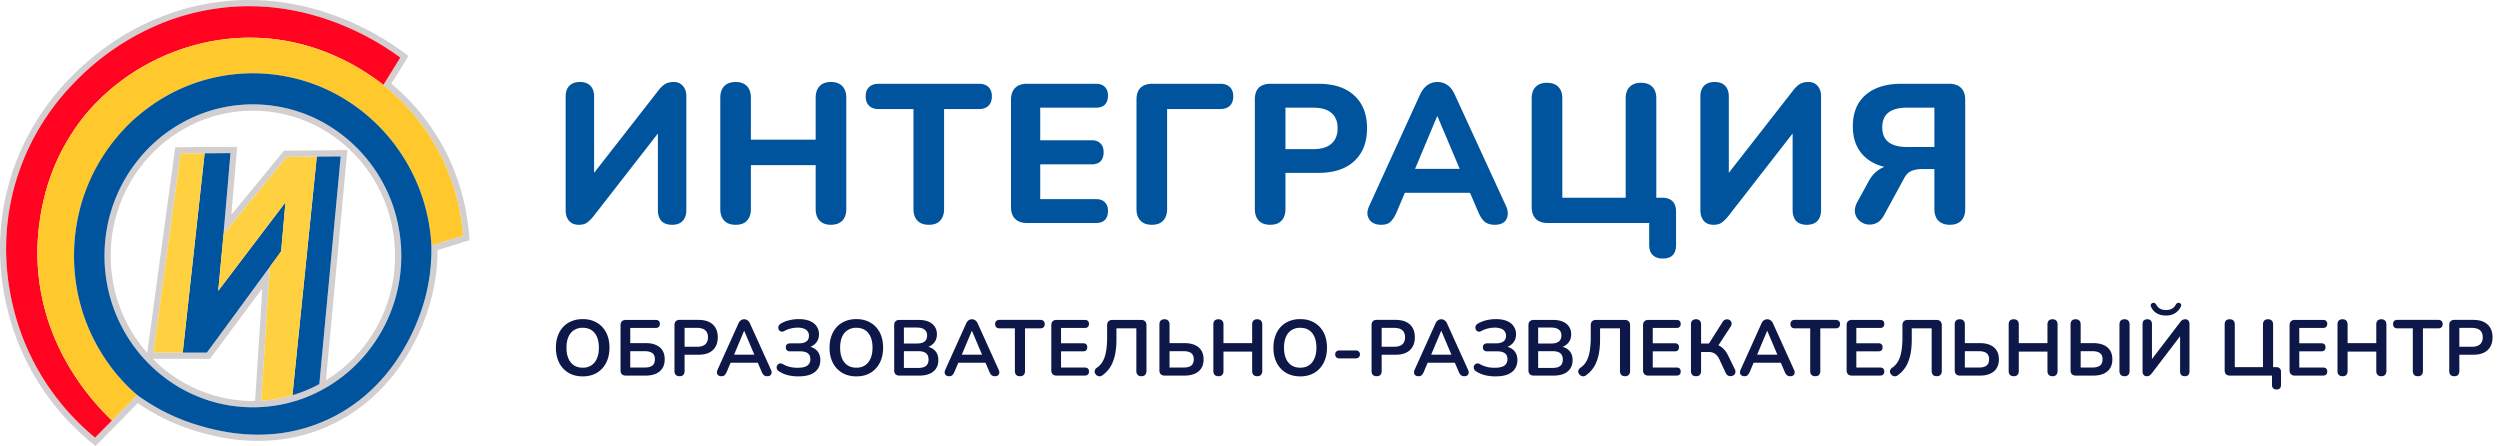
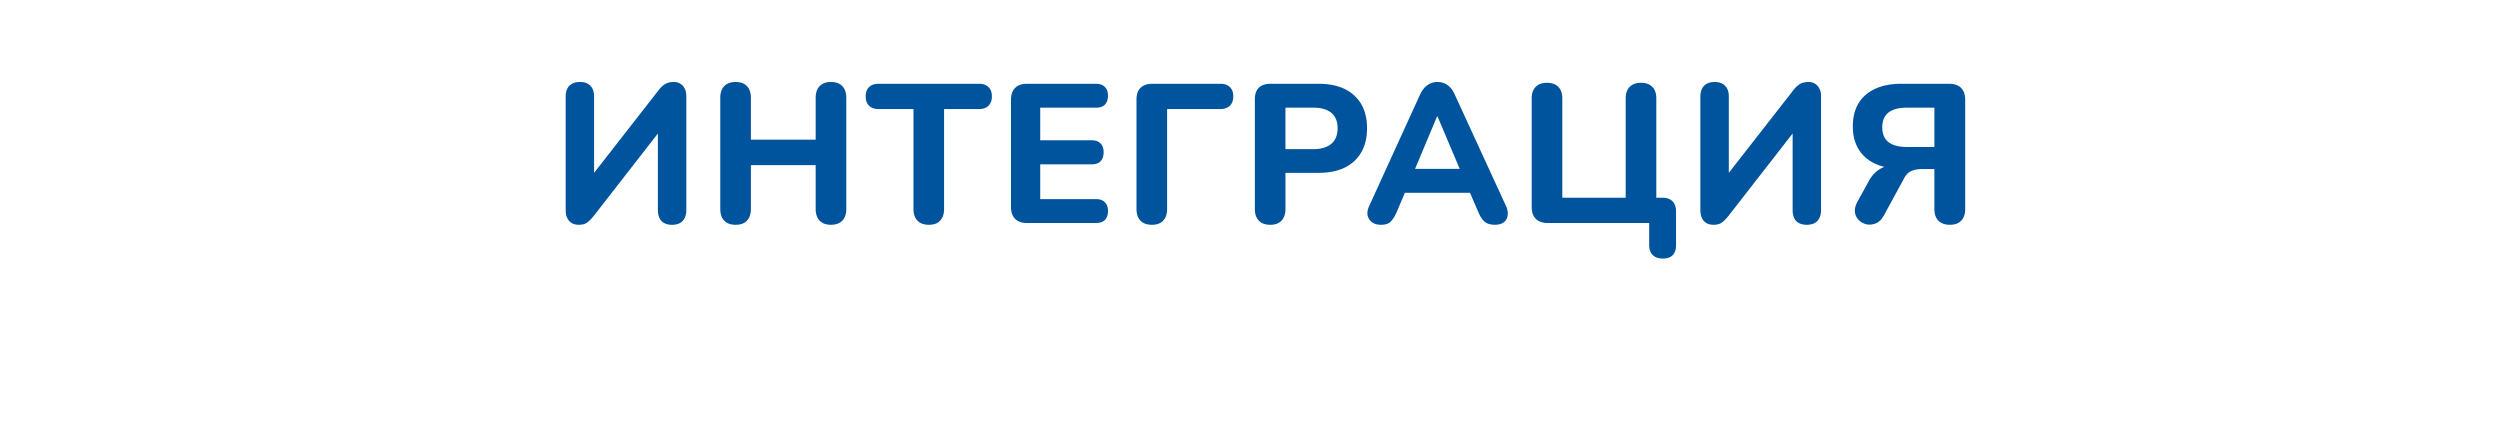
<svg xmlns="http://www.w3.org/2000/svg" width="213" height="38" viewBox="0 0 213 38" fill="none">
  <g clip-path="url(#clip0_803_193)">
    <path d="M13.694 1.444c2.444-.97 5.07-1.47 7.693-1.443C24.911.025 28.4 1 31.517 2.657a22.686 22.686 0 013.282 2.11c-.467.799-.972 1.575-1.448 2.367a18.518 18.518 0 014.94 6.441A18.953 18.953 0 0140 20.466c-.908.283-1.817.564-2.725.848 0 1.424-.187 2.847-.55 4.22a18.316 18.316 0 01-2.31 5.172 15.88 15.88 0 01-2.688 3.156 14.475 14.475 0 01-4.68 2.82c-2.482.917-5.195 1.091-7.79.654a20.613 20.613 0 01-3.772-1.02 17.847 17.847 0 01-3.747-1.969c-.557.56-1.107 1.129-1.662 1.693-.653.644-1.285 1.31-1.933 1.96a21.233 21.233 0 01-5.723-6.894A21.677 21.677 0 010 21.312a20.674 20.674 0 011.712-8.358 21.133 21.133 0 014.356-6.407c2.163-2.21 4.77-3.973 7.626-5.103zm-.437.757A21.587 21.587 0 006.48 6.885a20.572 20.572 0 00-2.395 2.879A20.087 20.087 0 00.724 18.34c-.542 3.748.015 7.637 1.49 11.106a20.7 20.7 0 005.887 7.841c.473-.492.962-.967 1.437-1.456l1.45-1.48c.235-.23.47-.46.69-.704a17.11 17.11 0 005.633 2.705c2.37.68 4.889.897 7.318.442a13.878 13.878 0 005.921-2.64 15.05 15.05 0 003.392-3.69 17.671 17.671 0 002.347-5.33c.341-1.378.493-2.802.464-4.222.904-.267 1.802-.556 2.703-.835a18.55 18.55 0 00-1.506-5.983 17.885 17.885 0 00-5.175-6.74c-.047-.034-.084-.079-.122-.12a1.2 1.2 0 00.15-.217c.432-.705.87-1.405 1.3-2.111a22.263 22.263 0 00-2.709-1.713C28.331 1.544 24.9.563 21.428.532a19.892 19.892 0 00-8.171 1.67z" fill="#D3CFD0" />
    <path d="M21.08 8.9a12.47 12.47 0 014.701.735c2.929 1.054 5.434 3.259 6.901 6.05 1.368 2.57 1.823 5.621 1.292 8.492a12.983 12.983 0 01-2.864 6.057 12.724 12.724 0 01-4.76 3.502 12.458 12.458 0 01-7.752.612 12.443 12.443 0 01-4.321-1.995 12.946 12.946 0 01-5.036-7.585 13.205 13.205 0 01-.043-5.752 12.951 12.951 0 012.592-5.424 12.693 12.693 0 015.087-3.79 12.429 12.429 0 014.202-.903zm-5.061 1.894a12.292 12.292 0 00-5.073 5.015 12.499 12.499 0 00-1.502 5.458c-.072 1.68.194 3.374.785 4.944a12.245 12.245 0 002.314 3.847c.798-5.838 1.593-11.677 2.385-17.516 1.27-.006 2.54-.02 3.81-.016.49-.018.98-.01 1.47-.008-.162 1.922-.337 3.843-.492 5.766 1.488-1.8 2.964-3.61 4.45-5.413.047-.054.131-.031.196-.041 1.1-.001 2.2-.011 3.3-.024.65.013 1.296-.041 1.945-.016-.057.4-.082.803-.123 1.205-.57 6.133-1.144 12.265-1.711 18.398 2.57-1.557 4.528-4.13 5.378-7.054.902-3.053.588-6.46-.877-9.28-1.245-2.436-3.313-4.423-5.771-5.543a11.76 11.76 0 00-5.116-1.077 11.77 11.77 0 00-5.368 1.355zm1.42 2.262l-.017.117.008-.12a79.99 79.99 0 01-2.043.013c-.779 5.657-1.539 11.316-2.314 16.973.832 0 1.663.003 2.496 0 .685.002 1.37.001 2.056.001 1.8-2.436 3.581-4.888 5.38-7.326-.037.125-.022.258-.03.386-.247 3.678-.48 7.36-.72 11.039.9-.057 1.794-.21 2.661-.467.77-.23 1.52-.535 2.232-.916.08-.024.063-.118.073-.183.6-6.415 1.208-12.83 1.807-19.246-.678.009-1.356.004-2.034.02-.008.065-.016.13-.022.195l.012-.195c-.848 0-1.696.011-2.544.021-1.798 2.19-3.597 4.376-5.39 6.569.015-.333.052-.663.08-.995.171-1.965.343-3.93.508-5.896-.734.002-1.466.016-2.2.01zm3.554 13.342c-1.037 1.393-2.07 2.79-3.11 4.181-.475.012-.95-.015-1.425-.009-1.14.003-2.282-.005-3.422.004.264.302.573.56.876.82 2.18 1.82 5 2.818 7.817 2.762.089-1.246.163-2.494.246-3.74.12-1.94.261-3.88.369-5.82-.466.589-.898 1.204-1.351 1.802zm-12.177 3.95z" fill="#D3CFD0" />
    <path d="M13.257 2.2a19.892 19.892 0 018.17-1.669c3.472.032 6.904 1.013 9.967 2.662.94.506 1.849 1.074 2.709 1.713-.431.705-.868 1.406-1.301 2.11-.045.076-.09.153-.15.217-.309-.272-.656-.497-.991-.734-2.59-1.771-5.602-2.923-8.713-3.21a17.764 17.764 0 00-3.884.063c-4.264.54-8.34 2.616-11.272 5.828-1.01 1.103-1.852 2.357-2.545 3.688-1.296 2.49-1.947 5.302-2.054 8.11a18.721 18.721 0 001.867 8.717c1.107 2.303 2.648 4.38 4.478 6.135-.475.49-.964.965-1.437 1.456a20.698 20.698 0 01-5.887-7.84C.74 25.976.182 22.087.724 18.339a20.086 20.086 0 013.361-8.576A20.572 20.572 0 016.48 6.885a21.586 21.586 0 016.777-4.684z" fill="#FF0321" />
    <path d="M19.064 3.352a17.764 17.764 0 013.884-.062c3.111.286 6.123 1.438 8.713 3.21.335.236.682.461.991.733.039.042.076.087.123.121a17.884 17.884 0 015.175 6.74 18.547 18.547 0 011.505 5.982c-.9.28-1.798.57-2.703.836a15.56 15.56 0 00-2.564-7.803c-1.656-2.514-4.044-4.517-6.786-5.677a15.035 15.035 0 00-10.948-.3 15.288 15.288 0 00-4.942 2.95c-.126.085-4.503 6.997-4.512 7.04a16.1 16.1 0 00-.648 5.892 15.621 15.621 0 002.463 7.334l.007.01a15.036 15.036 0 002.856 3.29c-.221.242-.455.474-.69.702l-1.45 1.48C7.708 34.075 6.167 32 5.06 29.696a18.721 18.721 0 01-1.867-8.718c.107-2.808.758-5.62 2.054-8.11.693-1.33 1.535-2.585 2.545-3.688 2.933-3.21 7.008-5.288 11.272-5.828z" fill="#FFC82C" />
    <path d="M16.455 7.132a15.035 15.035 0 0110.948.3c2.742 1.16 5.13 3.164 6.786 5.677a15.561 15.561 0 012.564 7.804 16.161 16.161 0 01-.464 4.22 17.672 17.672 0 01-2.347 5.332 15.055 15.055 0 01-3.391 3.689 13.877 13.877 0 01-5.922 2.64c-2.43.455-4.948.238-7.318-.442a17.11 17.11 0 01-5.633-2.704 15.037 15.037 0 01-2.856-3.289l-.007-.01a15.621 15.621 0 01-2.462-7.335A16.109 16.109 0 017 17.122c.323-.996.718-1.969 1.223-2.883a15.776 15.776 0 013.29-4.157c1.45-1.283 3.13-2.3 4.942-2.95zM21.079 8.9a12.429 12.429 0 00-4.202.904 12.693 12.693 0 00-5.087 3.79 12.951 12.951 0 00-2.592 5.423 13.205 13.205 0 00.043 5.752 12.946 12.946 0 005.036 7.585 12.443 12.443 0 004.32 1.995c2.563.626 5.317.416 7.754-.612a12.723 12.723 0 004.759-3.502 12.983 12.983 0 002.864-6.057c.53-2.87.076-5.923-1.292-8.492-1.467-2.791-3.972-4.996-6.901-6.05a12.478 12.478 0 00-4.702-.736z" fill="#00549D" />
    <path d="M17.438 13.057c.733.006 1.466-.008 2.199-.01-.165 1.965-.337 3.93-.508 5.896-.028.331-.065.662-.08.994-.146 1.615-.305 3.228-.455 4.842 1.913-2.512 3.813-5.035 5.728-7.545-.104 1.203-.213 2.405-.319 3.608-.023.193-.022.39-.058.58-.304.438-.627.863-.942 1.293-1.798 2.438-3.578 4.89-5.379 7.326-.685 0-1.371 0-2.056-.002.62-5.621 1.235-11.244 1.854-16.866l.016-.116zm9.556.291c.678-.016 1.356-.012 2.033-.02-.598 6.415-1.206 12.83-1.806 19.246-.01.065.007.159-.073.183a11.97 11.97 0 01-2.232.916l2.055-20.13c.007-.065.014-.13.023-.195z" fill="#00549D" />
    <path d="M13.072 30.04c.776-5.657 1.536-11.316 2.314-16.973.681.003 1.363 0 2.044-.014l-.008.12c-.619 5.622-1.233 11.245-1.854 16.867-.832.002-1.664 0-2.495 0zm5.977-10.102c1.793-2.193 3.593-4.38 5.39-6.57.848-.01 1.696-.02 2.544-.02l-.012.195-2.055 20.13c-.867.256-1.761.41-2.662.466.24-3.68.473-7.36.72-11.038.009-.129-.006-.261.03-.386.315-.43.637-.855.941-1.292.037-.191.035-.388.059-.58.106-1.203.214-2.406.318-3.61-1.914 2.512-3.815 5.034-5.727 7.546.15-1.614.308-3.227.454-4.841z" fill="#FFD040" />
  </g>
  <path d="M49.305 19.151a1.3 1.3 0 01-.471-.084.975.975 0 01-.353-.252 1.387 1.387 0 01-.22-.404 2.228 2.228 0 01-.066-.572V8.231c0-.392.1-.695.303-.908.213-.225.516-.337.908-.337.404 0 .707.112.909.337.202.213.303.516.303.908v7.034h-.421l5.872-7.522c.202-.269.398-.46.59-.572.19-.123.442-.185.756-.185.213 0 .398.05.556.152.157.1.28.24.37.42.09.18.134.387.134.623v9.709c0 .403-.106.717-.32.942-.201.213-.499.32-.891.32-.393 0-.696-.107-.909-.32-.202-.225-.303-.539-.303-.942v-7.034h.404l-5.855 7.521c-.213.27-.41.466-.59.59-.167.123-.403.184-.706.184zm13.376 0c-.427 0-.752-.117-.976-.353-.225-.235-.337-.566-.337-.993V8.332c0-.426.112-.757.337-.992.224-.236.55-.354.976-.354.415 0 .734.118.959.354.224.235.336.566.336.992V11.9h5.519V8.332c0-.426.112-.757.337-.992.224-.236.544-.354.959-.354.426 0 .751.118.975.354.225.235.337.566.337.992v9.473c0 .427-.112.758-.337.993-.224.236-.55.353-.975.353-.415 0-.735-.117-.96-.353-.224-.235-.336-.566-.336-.993V14.07h-5.519v3.735c0 .427-.112.758-.336.993-.214.236-.533.353-.96.353zm16.46 0c-.426 0-.752-.117-.976-.353-.224-.235-.337-.566-.337-.993V9.291H74.85c-.347 0-.617-.095-.807-.286-.191-.19-.286-.454-.286-.79 0-.348.095-.612.286-.791.19-.19.46-.286.807-.286h8.565c.347 0 .617.095.807.286.191.18.286.443.286.79 0 .337-.095.6-.286.791-.19.191-.46.286-.807.286h-2.979v8.514c0 .427-.112.758-.336.993-.213.236-.533.353-.96.353zM87.5 19c-.438 0-.774-.118-1.01-.353-.236-.236-.353-.572-.353-1.01V8.501c0-.438.117-.774.353-1.01.236-.235.572-.353 1.01-.353h5.872c.336 0 .589.09.757.269.18.168.27.415.27.74 0 .337-.09.595-.27.774-.168.169-.42.253-.757.253h-4.745v2.776h4.358c.348 0 .606.09.774.27.18.167.269.42.269.756 0 .337-.09.595-.27.774-.167.169-.425.253-.773.253h-4.358v2.961h4.745c.336 0 .589.09.757.27.18.167.27.414.27.74 0 .336-.09.594-.27.774-.168.168-.42.252-.757.252H87.5zm10.641.151c-.426 0-.751-.117-.975-.353-.225-.235-.337-.566-.337-.993V8.484c0-.438.112-.769.337-.993.235-.235.572-.353 1.01-.353h5.787c.359 0 .634.095.825.286.19.18.286.443.286.79 0 .337-.096.6-.286.791-.191.191-.466.286-.825.286h-4.526v8.514c0 .427-.112.758-.337.993-.213.236-.532.353-.959.353zm10.085 0c-.426 0-.752-.117-.976-.353-.224-.235-.337-.566-.337-.993V8.467c0-.437.113-.768.337-.993.235-.224.566-.336.993-.336h4.088c1.324 0 2.345.336 3.063 1.01.718.661 1.077 1.587 1.077 2.776 0 1.189-.359 2.12-1.077 2.793s-1.739 1.01-3.063 1.01h-2.81v3.078c0 .427-.112.758-.336.993-.213.236-.533.353-.959.353zm1.295-6.444h2.373c.673 0 1.183-.151 1.531-.454.359-.303.538-.746.538-1.33 0-.583-.179-1.02-.538-1.312-.348-.292-.858-.437-1.531-.437h-2.373v3.533zm8.142 6.444c-.314 0-.572-.073-.774-.218a.99.99 0 01-.37-.59c-.045-.246.005-.52.151-.824l4.308-9.439c.179-.381.392-.656.639-.824.247-.18.533-.27.858-.27.325 0 .611.09.858.27.247.168.455.443.623.824l4.341 9.44c.146.302.196.583.151.84a.857.857 0 01-.336.59c-.191.134-.438.201-.741.201-.381 0-.678-.09-.891-.269-.202-.18-.382-.46-.539-.841l-1.009-2.339 1.043.724h-7.016l1.043-.724-.993 2.339c-.168.392-.348.679-.538.858-.18.168-.449.252-.808.252zm4.778-9.237l-2.153 5.132-.455-.656h5.267l-.454.656-2.171-5.132h-.034zm19.231 12.115c-.37 0-.656-.101-.858-.303-.202-.19-.303-.477-.303-.858V19h-8.648c-.438 0-.774-.118-1.01-.353-.235-.236-.353-.572-.353-1.01V8.383c0-.426.112-.752.336-.976.225-.236.55-.353.976-.353.415 0 .735.117.959.353.225.224.337.55.337.976v8.463h5.401V8.383c0-.426.112-.752.337-.976.224-.236.549-.353.975-.353.415 0 .735.117.96.353.224.224.336.55.336.976v9.641l-1.178-1.178h1.683c.381 0 .673.101.875.303.202.202.303.5.303.892v2.827c0 .774-.376 1.16-1.128 1.16zm4.311-2.878c-.168 0-.325-.028-.471-.084a.98.98 0 01-.353-.252 1.38 1.38 0 01-.219-.404 2.22 2.22 0 01-.067-.572V8.231c0-.392.101-.695.303-.908.213-.225.516-.337.908-.337.404 0 .707.112.909.337.202.213.303.516.303.908v7.034h-.421l5.872-7.522c.202-.269.399-.46.589-.572.191-.123.443-.185.757-.185.214 0 .399.05.556.152.157.1.28.24.37.42.09.18.135.387.135.623v9.709c0 .403-.107.717-.32.942-.202.213-.499.32-.892.32s-.695-.107-.909-.32c-.201-.225-.302-.539-.302-.942v-7.034h.403l-5.855 7.521c-.213.27-.409.466-.589.59-.168.123-.404.184-.707.184zm20.14 0c-.415 0-.741-.117-.976-.353-.224-.235-.337-.566-.337-.993v-3.399h-1.11c-.224 0-.432.029-.623.085a1.318 1.318 0 00-.488.235 1.596 1.596 0 00-.37.488l-1.716 3.147c-.18.325-.398.544-.656.656a1.332 1.332 0 01-.774.1 1.28 1.28 0 01-.673-.336 1.149 1.149 0 01-.354-.656c-.044-.27.017-.566.185-.892l.96-1.75c.235-.448.532-.79.891-1.026.37-.247.791-.37 1.262-.37h.64l.016.286c-1.323 0-2.344-.32-3.062-.96-.718-.639-1.077-1.52-1.077-2.64 0-.764.157-1.414.471-1.953.326-.538.797-.953 1.414-1.245.617-.291 1.368-.437 2.254-.437h4.056c.448 0 .79.118 1.026.353.235.236.353.572.353 1.01v9.304c0 .427-.112.758-.336.993-.225.236-.55.353-.976.353zm-3.668-6.629h2.355V9.174h-2.355c-.684 0-1.206.14-1.565.42-.348.28-.522.696-.522 1.245 0 .561.174.982.522 1.262.359.28.881.421 1.565.421z" fill="#00549D" />
-   <path d="M49.645 32.067c-.458 0-.86-.1-1.205-.303a2.07 2.07 0 01-.794-.848c-.188-.367-.283-.798-.283-1.292 0-.372.054-.706.162-1.003.108-.3.26-.556.458-.767a2 2 0 01.72-.491c.282-.117.596-.175.942-.175.462 0 .864.1 1.205.303.34.197.605.477.794.841.188.363.283.792.283 1.285 0 .373-.054.71-.162 1.01-.108.3-.262.559-.464.774a1.994 1.994 0 01-.72.498c-.279.112-.59.168-.936.168zm0-.74a1.3 1.3 0 00.74-.202 1.26 1.26 0 00.471-.585c.113-.256.169-.561.169-.916 0-.538-.121-.955-.364-1.252-.238-.296-.576-.444-1.016-.444a1.32 1.32 0 00-.74.202c-.207.13-.366.323-.478.579-.108.251-.162.556-.162.915 0 .534.121.951.364 1.252.242.3.58.451 1.016.451zm3.683.673a.48.48 0 01-.344-.114.481.481 0 01-.114-.344v-3.83c0-.147.038-.26.114-.336.081-.08.195-.12.344-.12h2.544c.112 0 .197.028.255.087.063.058.095.14.095.249 0 .112-.032.2-.095.262-.058.058-.143.088-.255.088h-2.174v1.292h1.319c.507 0 .902.116 1.184.35.288.233.431.576.431 1.03 0 .448-.143.791-.43 1.03-.283.237-.678.356-1.185.356h-1.69zm.37-.686h1.211c.305 0 .53-.057.673-.169.144-.116.216-.294.216-.532 0-.237-.072-.412-.216-.524-.143-.113-.368-.169-.673-.169h-1.211v1.393zm4.199.74a.437.437 0 01-.324-.115.479.479 0 01-.107-.33v-3.916c0-.144.038-.252.114-.324a.437.437 0 01.323-.114h1.622c.52 0 .922.13 1.205.39.283.26.424.624.424 1.09 0 .467-.141.833-.424 1.098-.283.26-.684.39-1.205.39h-1.198v1.387a.483.483 0 01-.107.33c-.072.076-.18.114-.323.114zm.43-2.51h1.064c.305 0 .536-.068.693-.203.157-.139.235-.34.235-.605 0-.265-.078-.465-.235-.6-.157-.134-.388-.201-.693-.201h-1.064v1.608zm3.138 2.51a.433.433 0 01-.263-.074.303.303 0 01-.114-.195.508.508 0 01.047-.283l1.777-3.937a.631.631 0 01.208-.276.5.5 0 01.566 0 .607.607 0 01.215.276l1.783 3.937c.05.103.068.197.054.283a.307.307 0 01-.114.201.42.42 0 01-.25.068.456.456 0 01-.295-.088.83.83 0 01-.182-.282l-.437-1.017.363.236h-2.84l.363-.236-.43 1.017a.876.876 0 01-.182.282c-.063.059-.153.088-.27.088zm1.931-3.863l-.942 2.24-.175-.215h2.248l-.168.216-.95-2.241h-.013zm4.625 3.876a3.71 3.71 0 01-.915-.107 2.545 2.545 0 01-.734-.323.434.434 0 01-.175-.189.403.403 0 01-.02-.215.383.383 0 01.1-.182.31.31 0 01.19-.087.397.397 0 01.248.067c.117.067.24.123.37.168.13.045.267.079.41.101.149.023.302.034.459.034.25 0 .455-.027.612-.081a.685.685 0 00.357-.242.666.666 0 00.12-.41c0-.225-.07-.391-.214-.499-.144-.112-.368-.168-.673-.168h-.842a.384.384 0 01-.269-.088c-.063-.058-.094-.143-.094-.256 0-.107.031-.19.094-.248.063-.059.153-.088.27-.088h.726c.296 0 .516-.054.66-.162.148-.107.222-.271.222-.49a.62.62 0 00-.108-.364.623.623 0 00-.316-.236 1.406 1.406 0 00-.539-.087 2.37 2.37 0 00-.585.074c-.193.045-.37.112-.532.202a.421.421 0 01-.256.067.339.339 0 01-.181-.094.407.407 0 01-.088-.189.36.36 0 01.027-.215.405.405 0 01.168-.182c.216-.13.456-.226.72-.29.27-.067.543-.1.822-.1.385 0 .704.056.955.168.256.108.447.26.572.458.13.193.196.417.196.673 0 .287-.086.53-.256.727-.166.197-.39.33-.673.397v-.101c.327.05.583.175.767.377.184.202.276.464.276.787 0 .278-.067.523-.202.734-.135.21-.341.374-.62.491-.273.112-.623.168-1.05.168zm4.938 0c-.457 0-.859-.1-1.204-.303a2.07 2.07 0 01-.794-.848c-.189-.367-.283-.798-.283-1.292 0-.372.054-.706.161-1.003.108-.3.26-.556.458-.767a2 2 0 01.72-.491c.283-.117.597-.175.942-.175.463 0 .864.1 1.205.303.341.197.606.477.794.841.189.363.283.792.283 1.285 0 .373-.054.71-.162 1.01-.107.3-.262.559-.464.774a1.993 1.993 0 01-.72.498c-.278.112-.59.168-.936.168zm0-.74c.292 0 .539-.067.74-.202a1.26 1.26 0 00.472-.585c.112-.256.168-.561.168-.916 0-.538-.121-.955-.363-1.252-.238-.296-.577-.444-1.017-.444a1.32 1.32 0 00-.74.202c-.206.13-.366.323-.478.579-.108.251-.161.556-.161.915 0 .534.12.951.363 1.252.242.3.581.451 1.016.451zm3.683.673a.48.48 0 01-.343-.114.481.481 0 01-.115-.344v-3.83c0-.147.038-.26.115-.336.08-.08.195-.12.343-.12h1.615c.332 0 .615.049.848.147.234.099.41.24.532.424.126.184.188.404.188.66 0 .287-.083.53-.249.727a1.22 1.22 0 01-.68.397v-.101c.333.05.59.175.775.377.184.202.276.464.276.787 0 .422-.144.75-.431.983-.283.229-.678.343-1.185.343h-1.689zm.37-.653h1.212c.305 0 .53-.058.673-.175.143-.121.215-.3.215-.538 0-.243-.072-.422-.215-.539-.144-.116-.368-.175-.673-.175h-1.212v1.427zm0-2.08h1.097c.296 0 .516-.056.66-.168.148-.116.222-.287.222-.511 0-.225-.074-.393-.222-.505-.144-.117-.364-.175-.66-.175h-1.097v1.36zm3.855 2.787a.433.433 0 01-.263-.074.303.303 0 01-.114-.195.508.508 0 01.047-.283l1.777-3.937a.631.631 0 01.208-.276.5.5 0 01.566 0 .607.607 0 01.215.276l1.784 3.937a.479.479 0 01.053.283.307.307 0 01-.114.201.42.42 0 01-.249.068.456.456 0 01-.296-.088.83.83 0 01-.182-.282l-.437-1.017.363.236h-2.84l.363-.236-.43 1.017a.876.876 0 01-.182.282c-.063.059-.153.088-.27.088zm1.931-3.863l-.942 2.24-.175-.215h2.248l-.168.216-.95-2.241h-.013zm4.1 3.863a.437.437 0 01-.323-.115.478.478 0 01-.107-.33v-3.634h-1.313a.388.388 0 01-.276-.094.379.379 0 01-.094-.27c0-.116.031-.203.094-.262a.388.388 0 01.276-.094h3.486a.37.37 0 01.27.094c.067.059.1.146.1.263a.364.364 0 01-.1.269c-.063.063-.153.094-.27.094H87.33v3.635a.479.479 0 01-.108.33c-.071.076-.18.114-.323.114zm3.13-.054a.48.48 0 01-.343-.114.48.48 0 01-.114-.344v-3.83c0-.147.038-.26.114-.336.081-.08.195-.12.344-.12h2.402c.112 0 .198.028.256.087.063.058.094.14.094.249 0 .112-.031.2-.094.262-.058.058-.144.088-.256.088H90.4v1.305h1.884c.117 0 .204.03.263.088.058.058.087.143.087.255 0 .113-.029.198-.087.256-.059.059-.146.088-.263.088H90.4v1.38h2.032c.112 0 .198.029.256.087.063.058.094.144.094.256 0 .112-.031.197-.094.256-.058.058-.144.087-.256.087H90.03zm7.22.054a.437.437 0 01-.323-.115.478.478 0 01-.108-.33v-3.634h-1.696v.942c0 .409-.027.772-.08 1.09a3.867 3.867 0 01-.236.849 2.404 2.404 0 01-.377.646 2.462 2.462 0 01-.511.478.366.366 0 01-.303.074.431.431 0 01-.27-.175.378.378 0 01-.074-.303.462.462 0 01.196-.256c.143-.099.269-.22.377-.363.107-.144.197-.319.269-.525.072-.207.125-.451.161-.734a8.16 8.16 0 00.054-1.003v-.982c0-.148.038-.26.115-.337.08-.08.195-.12.343-.12h2.436c.148 0 .26.04.337.12.08.076.12.189.12.337v3.897a.46.46 0 01-.114.33c-.071.076-.177.114-.316.114zM99.24 32a.48.48 0 01-.343-.114.48.48 0 01-.115-.344v-3.897c0-.143.036-.253.108-.33a.437.437 0 01.323-.114c.14 0 .245.038.316.115.077.076.115.186.115.33v1.588h1.285c.337 0 .626.054.868.161.243.104.427.258.552.465.13.202.196.453.196.753 0 .45-.144.793-.431 1.03-.283.238-.678.357-1.185.357h-1.69zm.404-.686h1.178c.305 0 .529-.057.673-.169.143-.116.215-.294.215-.532 0-.237-.072-.412-.215-.524-.144-.113-.368-.169-.673-.169h-1.178v1.393zm4.165.74c-.139 0-.247-.038-.323-.115a.478.478 0 01-.108-.33v-3.964c0-.143.036-.253.108-.33.076-.076.184-.114.323-.114s.244.038.316.115c.076.076.115.186.115.33v1.588h2.443v-1.589a.47.47 0 01.107-.33.438.438 0 01.323-.114c.14 0 .245.038.317.115.076.076.114.186.114.33v3.964a.463.463 0 01-.114.33c-.072.076-.177.114-.317.114a.438.438 0 01-.323-.115.482.482 0 01-.107-.33v-1.655h-2.443v1.656a.479.479 0 01-.108.33c-.072.076-.18.114-.323.114zm6.969.013c-.458 0-.86-.1-1.205-.303a2.067 2.067 0 01-.794-.848c-.189-.367-.283-.798-.283-1.292 0-.372.054-.706.162-1.003.107-.3.26-.556.457-.767.202-.215.442-.379.72-.491a2.45 2.45 0 01.943-.175c.462 0 .863.1 1.204.303.341.197.606.477.795.841.188.363.282.792.282 1.285 0 .373-.054.71-.161 1.01-.108.3-.263.559-.465.774a1.987 1.987 0 01-.72.498 2.48 2.48 0 01-.935.168zm0-.74c.291 0 .538-.067.74-.202.206-.135.364-.33.471-.585.112-.256.168-.561.168-.916 0-.538-.121-.955-.363-1.252-.238-.296-.577-.444-1.016-.444a1.33 1.33 0 00-.741.202c-.206.13-.365.323-.477.579-.108.251-.162.556-.162.915 0 .534.121.951.363 1.252.243.3.581.451 1.017.451zm3.322-.794a.35.35 0 01-.249-.094.342.342 0 01-.094-.243c0-.098.031-.18.094-.242a.35.35 0 01.249-.094h1.434a.32.32 0 01.235.094.318.318 0 01.101.242.332.332 0 01-.336.337H114.1zm3.187 1.52a.438.438 0 01-.323-.114.482.482 0 01-.107-.33v-3.916c0-.144.038-.252.114-.324a.437.437 0 01.323-.114h1.622c.521 0 .922.13 1.205.39.283.26.424.624.424 1.09 0 .467-.141.833-.424 1.098-.283.26-.684.39-1.205.39h-1.198v1.387a.483.483 0 01-.107.33c-.072.076-.18.114-.324.114zm.431-2.51h1.064c.305 0 .536-.067.693-.201.157-.14.235-.341.235-.606 0-.265-.078-.465-.235-.6-.157-.134-.388-.201-.693-.201h-1.064v1.608zm3.138 2.51a.433.433 0 01-.263-.073.3.3 0 01-.114-.195.503.503 0 01.047-.283l1.777-3.937a.626.626 0 01.208-.276.501.501 0 01.566 0 .607.607 0 01.215.276l1.783 3.937c.05.103.068.197.054.283a.304.304 0 01-.114.201.42.42 0 01-.249.068.456.456 0 01-.296-.088.823.823 0 01-.182-.282l-.437-1.017.363.236h-2.84l.363-.236-.431 1.017a.868.868 0 01-.181.282c-.063.059-.153.088-.269.088zm1.931-3.862l-.942 2.24-.175-.215h2.248l-.168.216-.949-2.241h-.014zm4.625 3.876a3.7 3.7 0 01-.915-.107 2.539 2.539 0 01-.734-.323.434.434 0 01-.175-.189.397.397 0 01-.02-.215.378.378 0 01.101-.182.308.308 0 01.188-.087.398.398 0 01.249.067c.117.067.24.123.37.168.13.045.267.079.411.101.148.023.301.034.458.034.251 0 .455-.027.612-.081a.686.686 0 00.357-.242.67.67 0 00.121-.41c0-.225-.072-.391-.215-.499-.144-.112-.368-.168-.674-.168h-.841a.382.382 0 01-.269-.088c-.063-.058-.094-.143-.094-.256 0-.107.031-.19.094-.248a.382.382 0 01.269-.088h.727c.296 0 .516-.054.66-.162.148-.107.222-.271.222-.49a.62.62 0 00-.108-.364.623.623 0 00-.316-.236 1.408 1.408 0 00-.539-.087 2.37 2.37 0 00-.585.074 2.05 2.05 0 00-.532.202.42.42 0 01-.256.067.338.338 0 01-.181-.094.41.41 0 01-.088-.189.368.368 0 01.027-.215.407.407 0 01.168-.182c.216-.13.456-.226.72-.29.27-.067.543-.1.822-.1.385 0 .704.056.955.168.256.108.447.26.572.458.13.193.195.417.195.673 0 .287-.085.53-.255.727a1.22 1.22 0 01-.673.397v-.101c.327.05.583.175.767.377.184.202.276.464.276.787 0 .278-.067.523-.202.734-.135.21-.341.374-.619.491-.274.112-.624.168-1.05.168zm3.269-.067a.48.48 0 01-.343-.114.482.482 0 01-.114-.344v-3.83c0-.147.038-.26.114-.336a.464.464 0 01.343-.12h1.616c.332 0 .614.049.848.147.233.099.41.24.531.424.126.184.189.404.189.66 0 .287-.083.53-.249.727-.166.197-.393.33-.68.397v-.101c.332.05.59.175.774.377.184.202.276.464.276.787 0 .422-.144.75-.431.983-.283.229-.677.343-1.184.343h-1.69zm.37-.653h1.212c.305 0 .529-.058.673-.175.143-.121.215-.3.215-.538 0-.243-.072-.422-.215-.539-.144-.116-.368-.175-.673-.175h-1.212v1.427zm0-2.08h1.097c.297 0 .516-.056.66-.168.148-.116.222-.287.222-.511 0-.225-.074-.393-.222-.505-.144-.117-.363-.175-.66-.175h-1.097v1.36zm7.402 2.787c-.139 0-.247-.038-.323-.115a.478.478 0 01-.108-.33v-3.634h-1.696v.942c0 .409-.027.772-.081 1.09a3.89 3.89 0 01-.235.849 2.422 2.422 0 01-.377.646 2.462 2.462 0 01-.512.478.366.366 0 01-.303.074.433.433 0 01-.269-.175.375.375 0 01-.074-.303.462.462 0 01.195-.256c.144-.099.27-.22.377-.363a1.92 1.92 0 00.27-.525c.071-.207.125-.451.161-.734a8.16 8.16 0 00.054-1.003v-.982c0-.148.038-.26.114-.337.081-.08.195-.12.344-.12h2.436c.148 0 .26.04.336.12.081.076.122.189.122.337v3.897a.463.463 0 01-.115.33c-.072.076-.177.114-.316.114zm1.992-.054a.483.483 0 01-.344-.114.482.482 0 01-.114-.344v-3.83c0-.147.038-.26.114-.336a.467.467 0 01.344-.12h2.402c.113 0 .198.028.256.087.063.058.094.14.094.249 0 .112-.031.2-.094.262-.058.058-.143.088-.256.088h-2.032v1.305h1.884c.117 0 .205.03.263.088.058.058.087.143.087.255 0 .113-.029.198-.087.256-.058.059-.146.088-.263.088h-1.884v1.38h2.032c.113 0 .198.029.256.087.063.058.094.144.094.256 0 .112-.031.197-.094.256-.058.058-.143.087-.256.087h-2.402zm4.056.054c-.139 0-.247-.038-.323-.115a.478.478 0 01-.108-.33v-3.97c0-.144.036-.252.108-.323.076-.077.184-.115.323-.115s.245.038.316.115c.077.072.115.18.115.323v1.628h.767l-.168.115 1.238-1.959a.474.474 0 01.215-.188.44.44 0 01.25-.02.42.42 0 01.208.114c.058.058.09.13.094.215a.436.436 0 01-.08.276l-1.131 1.73-.337-.249a1.5 1.5 0 01.741.317c.202.166.374.397.518.693l.552 1.13a.433.433 0 01.054.303.344.344 0 01-.135.216.469.469 0 01-.235.087.472.472 0 01-.256-.047.476.476 0 01-.195-.222l-.532-1.144c-.108-.234-.238-.4-.39-.498a.99.99 0 00-.559-.148h-.619v1.622a.479.479 0 01-.108.33c-.072.076-.179.114-.323.114zm4.127 0a.435.435 0 01-.263-.074.3.3 0 01-.114-.195.503.503 0 01.047-.283l1.777-3.937a.633.633 0 01.208-.276.503.503 0 01.566 0 .607.607 0 01.215.276l1.784 3.937a.488.488 0 01.054.283.31.31 0 01-.115.201.42.42 0 01-.249.068.456.456 0 01-.296-.088.838.838 0 01-.182-.282l-.437-1.017.363.236h-2.84l.363-.236-.43 1.017a.885.885 0 01-.182.282c-.063.059-.153.088-.269.088zm1.931-3.863l-.942 2.24-.175-.215h2.248l-.168.216-.949-2.241h-.014zm4.1 3.863a.438.438 0 01-.323-.115.482.482 0 01-.107-.33v-3.634h-1.313a.39.39 0 01-.276-.094.378.378 0 01-.094-.27c0-.116.031-.203.094-.262a.39.39 0 01.276-.094h3.487c.116 0 .206.032.269.094.067.059.101.146.101.263a.365.365 0 01-.101.269c-.063.063-.153.094-.269.094h-1.313v3.635a.479.479 0 01-.108.33c-.071.076-.179.114-.323.114zM157.79 32a.483.483 0 01-.344-.114.482.482 0 01-.114-.344v-3.83c0-.147.038-.26.114-.336a.467.467 0 01.344-.12h2.402c.113 0 .198.028.256.087.063.058.094.14.094.249 0 .112-.031.2-.094.262-.058.058-.143.088-.256.088h-2.032v1.305h1.884c.117 0 .204.03.263.088.058.058.087.143.087.255 0 .113-.029.198-.087.256-.059.059-.146.088-.263.088h-1.884v1.38h2.032c.113 0 .198.029.256.087.063.058.094.144.094.256 0 .112-.031.197-.094.256-.058.058-.143.087-.256.087h-2.402zm7.219.054c-.139 0-.247-.038-.323-.115a.478.478 0 01-.108-.33v-3.634h-1.696v.942c0 .409-.027.772-.08 1.09a3.888 3.888 0 01-.236.849 2.396 2.396 0 01-.377.646 2.457 2.457 0 01-.511.478.367.367 0 01-.303.074.43.43 0 01-.269-.175.375.375 0 01-.075-.303.46.46 0 01.196-.256c.143-.099.269-.22.377-.363.107-.144.197-.319.269-.525.072-.207.125-.451.161-.734a8.16 8.16 0 00.054-1.003v-.982c0-.148.038-.26.115-.337.08-.08.195-.12.343-.12h2.436c.148 0 .26.04.337.12.08.076.121.189.121.337v3.897a.459.459 0 01-.115.33c-.071.076-.177.114-.316.114zm1.992-.054a.48.48 0 01-.343-.114c-.077-.081-.115-.196-.115-.344v-3.897c0-.143.036-.253.108-.33.076-.076.184-.114.323-.114s.245.038.316.115c.077.076.115.186.115.33v1.588h1.285c.337 0 .626.054.869.161.242.104.426.258.551.465.131.202.196.453.196.753 0 .45-.144.793-.431 1.03-.283.238-.678.357-1.185.357h-1.689zm.404-.686h1.178c.305 0 .529-.057.673-.169.143-.116.215-.294.215-.532 0-.237-.072-.412-.215-.524-.144-.113-.368-.169-.673-.169h-1.178v1.393zm4.165.74c-.139 0-.247-.038-.323-.115a.478.478 0 01-.108-.33v-3.964c0-.143.036-.253.108-.33.076-.076.184-.114.323-.114s.244.038.316.115c.077.076.115.186.115.33v1.588h2.443v-1.589a.47.47 0 01.107-.33.439.439 0 01.324-.114c.139 0 .244.038.316.115.076.076.114.186.114.33v3.964a.463.463 0 01-.114.33c-.072.076-.177.114-.316.114a.439.439 0 01-.324-.115.482.482 0 01-.107-.33v-1.655h-2.443v1.656a.479.479 0 01-.108.33c-.072.076-.18.114-.323.114zm5.3-.054a.483.483 0 01-.344-.114.482.482 0 01-.114-.344v-3.897c0-.143.036-.253.108-.33.076-.076.184-.114.323-.114s.244.038.316.115c.076.076.114.186.114.33v1.588h1.084c.337 0 .626.054.868.161.243.104.427.258.552.465.13.202.195.453.195.753 0 .45-.143.793-.43 1.03-.283.238-.678.357-1.185.357h-1.487zm.403-.686h.976c.305 0 .53-.057.673-.169.144-.116.216-.294.216-.532 0-.237-.072-.412-.216-.524-.143-.113-.368-.169-.673-.169h-.976v1.393zm3.736.74c-.139 0-.247-.038-.323-.115a.478.478 0 01-.108-.33v-3.964c0-.143.036-.253.108-.33.076-.076.184-.114.323-.114s.244.038.316.115c.076.076.115.186.115.33v3.964a.479.479 0 01-.108.33c-.072.076-.18.114-.323.114zm1.9 0a.416.416 0 01-.155-.027.297.297 0 01-.114-.08.48.48 0 01-.074-.142.806.806 0 01-.02-.189v-4.004c0-.13.033-.231.101-.303a.41.41 0 01.303-.108c.13 0 .228.036.296.108a.427.427 0 01.101.303v3.183h-.155l2.557-3.345a.695.695 0 01.196-.188.45.45 0 01.249-.06.33.33 0 01.181.046.291.291 0 01.122.142.439.439 0 01.047.208v4.039a.442.442 0 01-.101.31c-.068.07-.166.107-.296.107-.131 0-.232-.036-.303-.108-.068-.072-.101-.175-.101-.31v-3.183h.148l-2.551 3.345a.986.986 0 01-.195.195.39.39 0 01-.236.06zm1.629-5.17c-.31 0-.572-.064-.787-.194a1.174 1.174 0 01-.478-.545c-.036-.086-.041-.155-.014-.21a.225.225 0 01.142-.12c.071-.023.132-.02.181.006a.4.4 0 01.142.155c.08.144.188.254.323.33.134.072.3.108.498.108.197 0 .363-.036.498-.108a.852.852 0 00.323-.33.406.406 0 01.141-.154c.05-.027.11-.03.182-.007.067.022.112.06.134.114.027.054.021.124-.02.209a1.338 1.338 0 01-.498.552c-.211.13-.466.195-.767.195zm9.426 6.3c-.126 0-.222-.033-.289-.1-.068-.068-.101-.164-.101-.29V32H190c-.148 0-.263-.038-.343-.114-.077-.081-.115-.196-.115-.344v-3.897c0-.143.036-.253.108-.33.076-.076.184-.114.323-.114s.245.038.316.115c.077.076.115.186.115.33v3.634h2.402v-3.635c0-.143.036-.253.108-.33.076-.076.184-.114.323-.114s.245.038.317.115c.076.076.114.186.114.33v4.024l-.39-.39h.659c.13 0 .229.036.296.107.072.068.108.167.108.297v1.11c0 .26-.126.39-.377.39zM195.529 32a.48.48 0 01-.343-.114.482.482 0 01-.115-.344v-3.83c0-.147.039-.26.115-.336a.464.464 0 01.343-.12h2.403c.112 0 .197.028.256.087a.326.326 0 01.094.249c0 .112-.032.2-.094.262-.059.058-.144.088-.256.088h-2.033v1.305h1.885c.116 0 .204.03.262.088.059.058.088.143.088.255 0 .113-.029.198-.088.256-.058.059-.146.088-.262.088h-1.885v1.38h2.033c.112 0 .197.029.256.087.062.058.094.144.094.256 0 .112-.032.197-.094.256-.059.058-.144.087-.256.087h-2.403zm4.056.054a.438.438 0 01-.323-.115.477.477 0 01-.107-.33v-3.964c0-.143.035-.253.107-.33a.438.438 0 01.323-.114c.139 0 .245.038.317.115.076.076.114.186.114.33v1.588h2.443v-1.589c0-.143.036-.253.108-.33.076-.076.184-.114.323-.114s.244.038.316.115c.077.076.115.186.115.33v3.964a.459.459 0 01-.115.33c-.072.076-.177.114-.316.114s-.247-.038-.323-.115a.478.478 0 01-.108-.33v-1.655h-2.443v1.656a.479.479 0 01-.108.33c-.071.076-.179.114-.323.114zm6.417 0c-.139 0-.247-.038-.323-.115a.477.477 0 01-.107-.33v-3.634h-1.313a.388.388 0 01-.276-.094.378.378 0 01-.094-.27c0-.116.031-.203.094-.262a.388.388 0 01.276-.094h3.486a.37.37 0 01.27.094c.067.059.101.146.101.263a.365.365 0 01-.101.269c-.063.063-.153.094-.27.094h-1.312v3.635a.479.479 0 01-.108.33c-.071.076-.179.114-.323.114zm3.104 0c-.139 0-.247-.038-.323-.115a.478.478 0 01-.108-.33v-3.916c0-.144.038-.252.114-.324a.438.438 0 01.323-.114h1.622c.521 0 .922.13 1.205.39.283.26.424.624.424 1.09 0 .467-.141.833-.424 1.098-.283.26-.684.39-1.205.39h-1.198v1.387a.483.483 0 01-.107.33c-.072.076-.18.114-.323.114zm.43-2.51h1.064c.305 0 .536-.068.693-.203.157-.139.236-.34.236-.605 0-.265-.079-.465-.236-.6-.157-.134-.388-.201-.693-.201h-1.064v1.608z" fill="#0D1849" />
  <defs>
    <clipPath id="clip0_803_193">
-       <path fill="#fff" d="M0 0h40v38H0z" />
-     </clipPath>
+       </clipPath>
  </defs>
</svg>